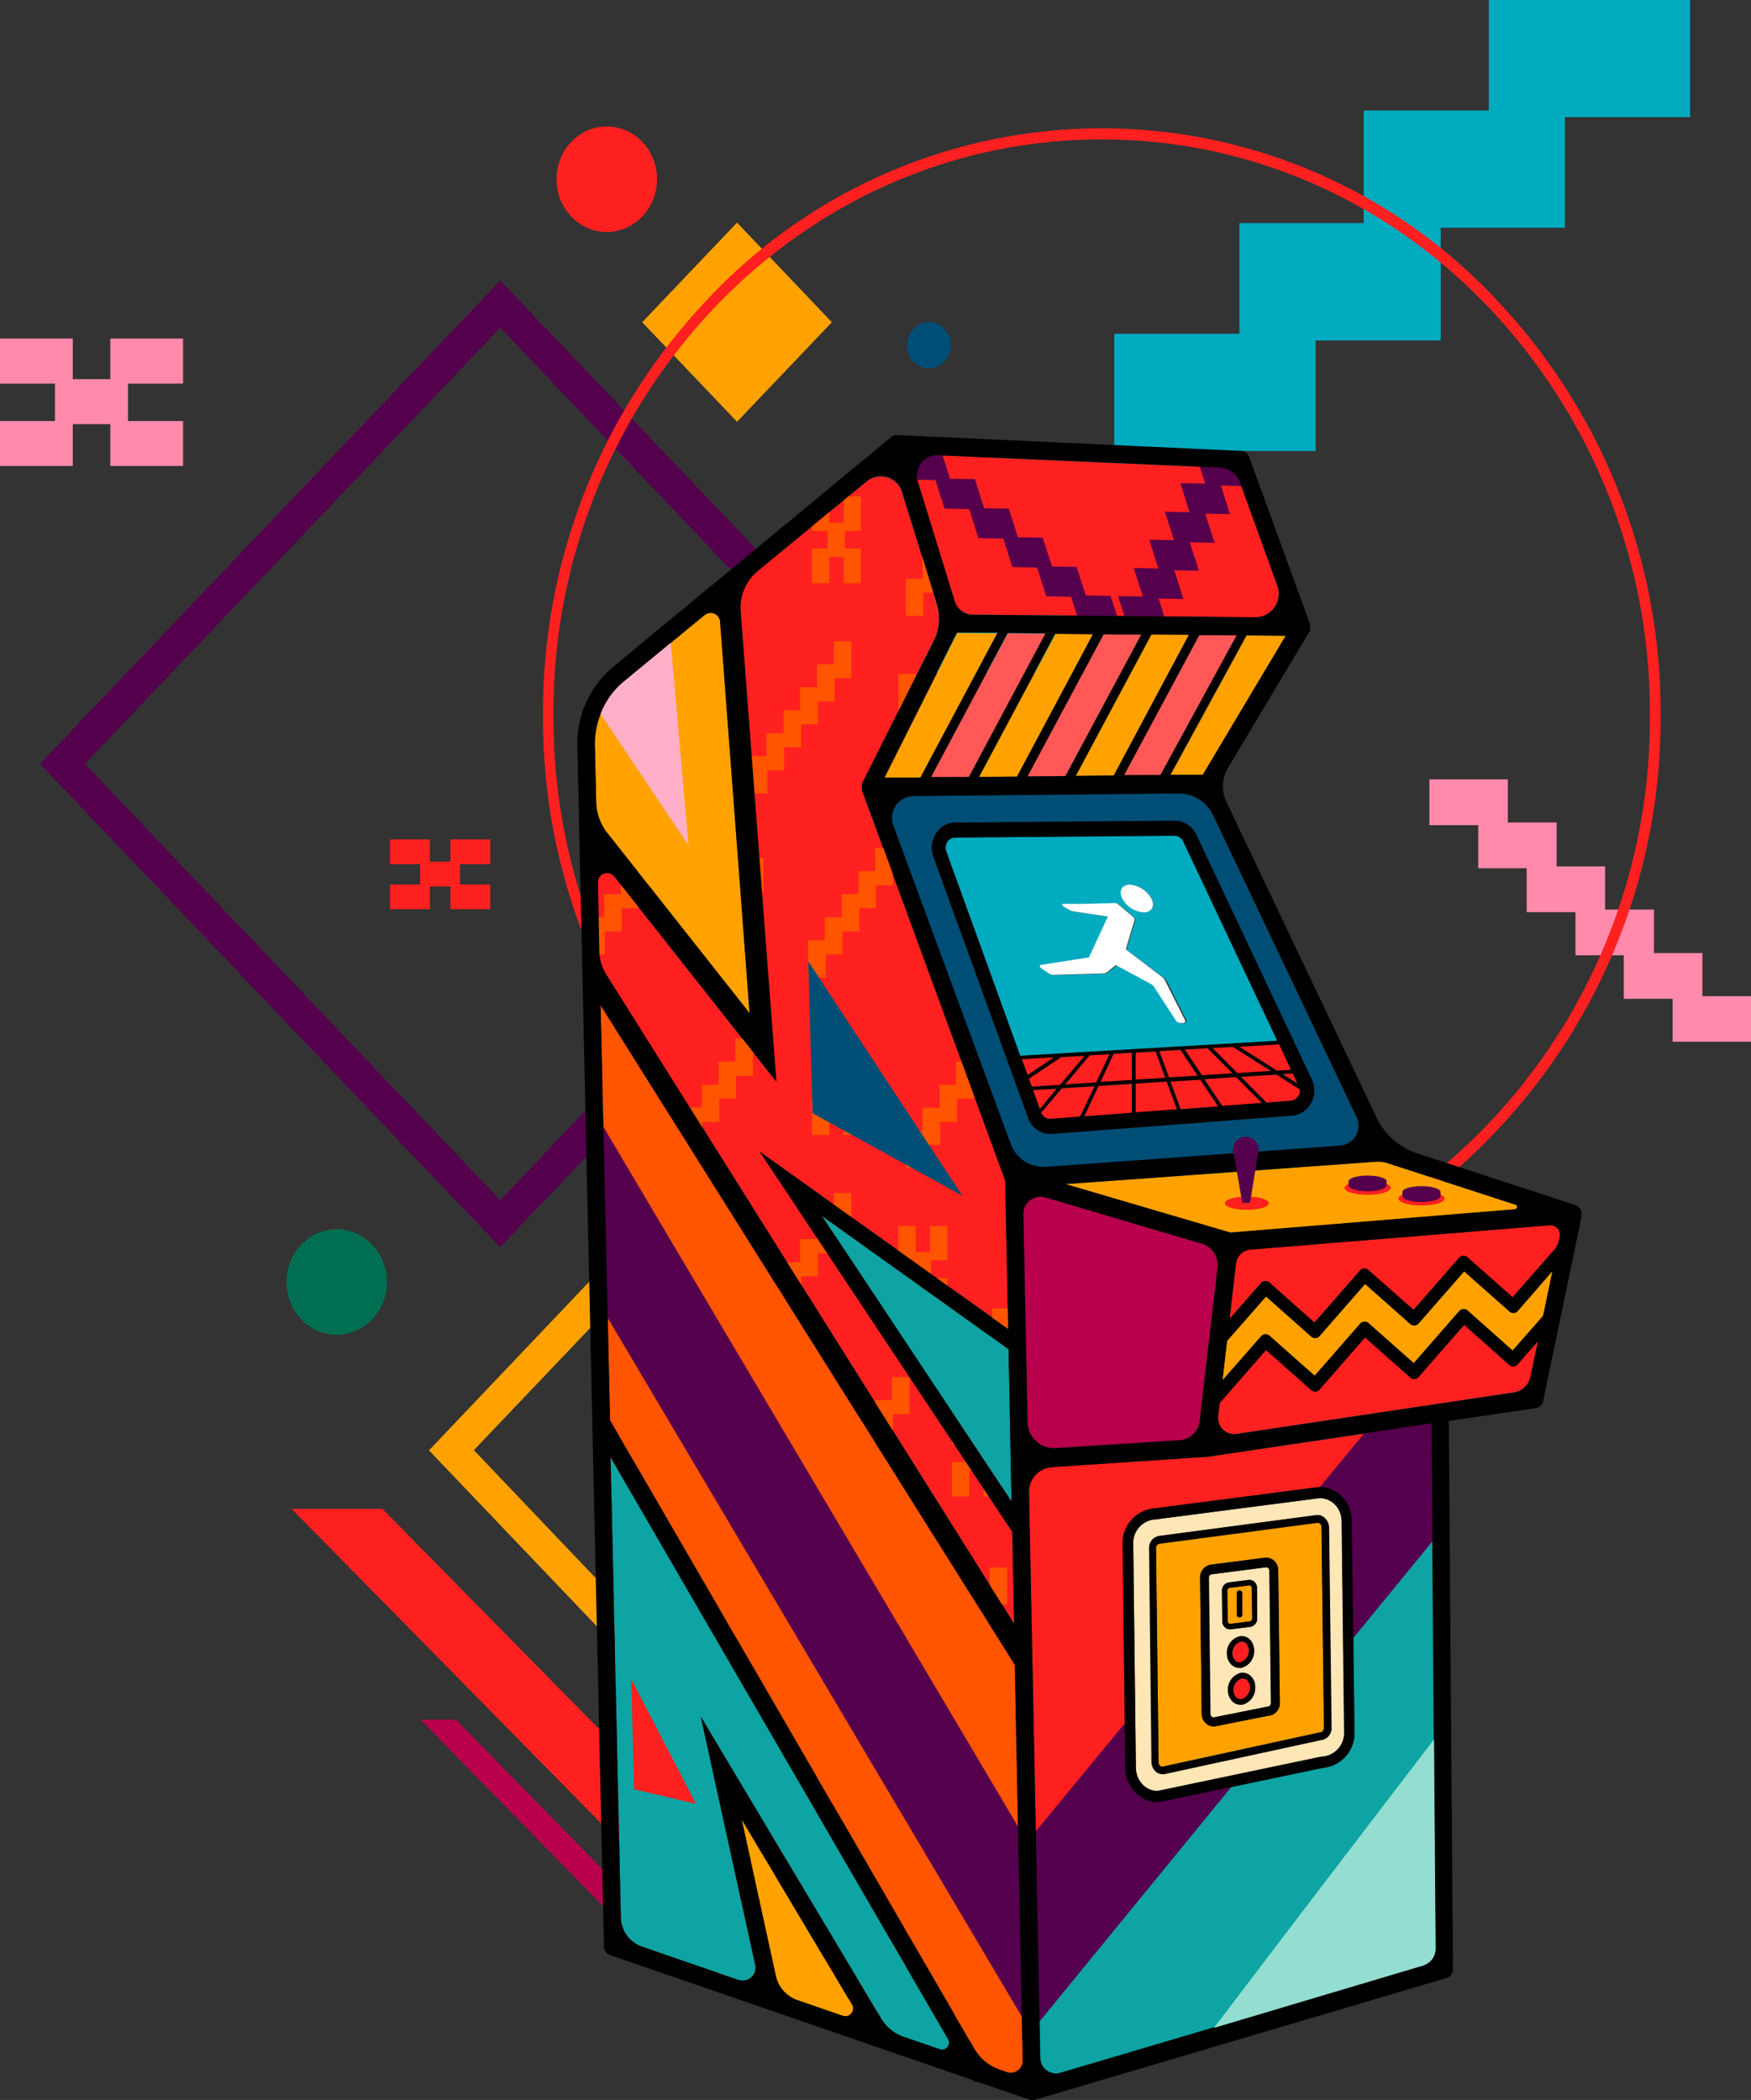
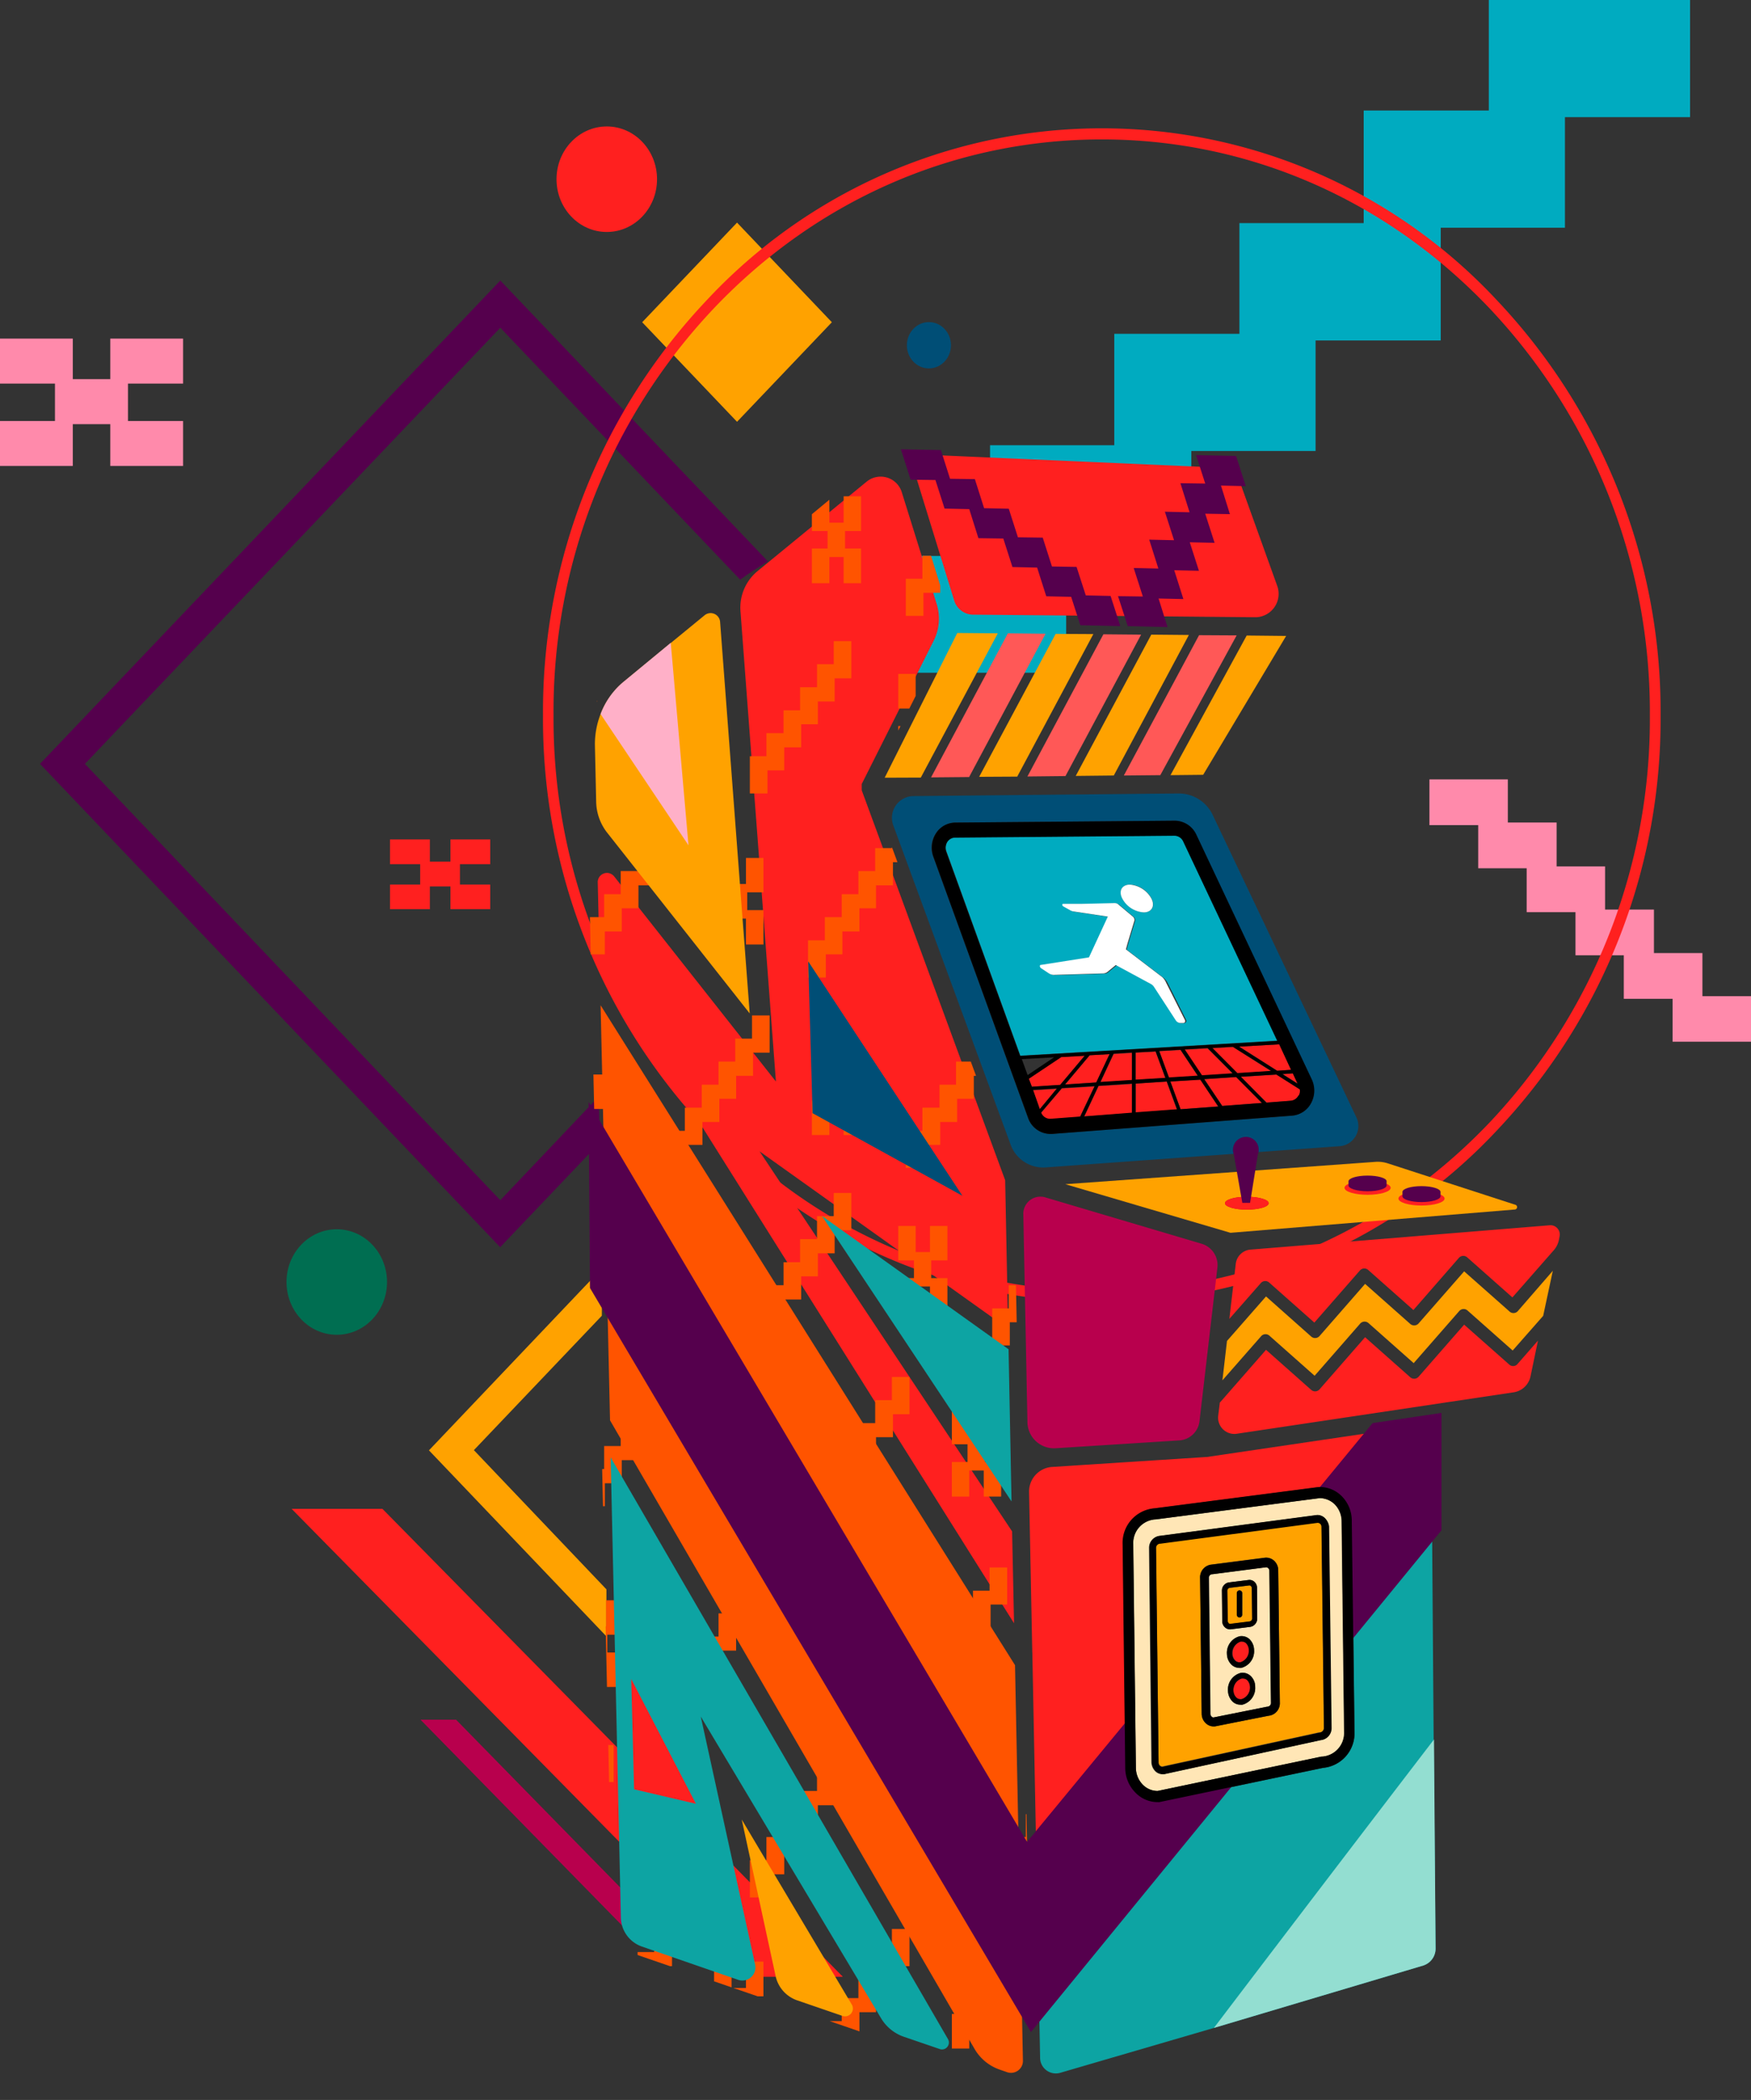
<svg xmlns="http://www.w3.org/2000/svg" viewBox="0 0 252.59 302.9">
  <rect x="0" y="0" width="252.59" height="302.9" fill="#333333" stroke="none" />
  <defs>
    <style>.cls-1{fill:none;}.cls-2{fill:#ff8aab;}.cls-3{fill:#ffa200;}.cls-4{fill:#004e76;}.cls-5{fill:#00abc0;}.cls-6{fill:#55004d;}.cls-7{fill:#ff201f;}.cls-8{fill:#006e51;}.cls-9{fill:#b8004d;}.cls-10{fill:#0da4a3;}.cls-11{fill:#ff5400;}.cls-12{fill:#ff5857;}.cls-13{fill:#ffe6b6;}.cls-14{fill:#fff;}.cls-15{fill:#c30000;}.cls-16{clip-path:url(#clip-path);}.cls-17{fill:#93ded1;}.cls-18{fill:#ffb0c8;}</style>
    <clipPath id="clip-path">
      <path class="cls-1" d="M148.87,301.57,146.25,170l-20.77-56.46,11.85-23.6-8-25.88L89.23,97.26a13.1,13.1,0,0,0-4.68,10.25l3.84,173.25Z" />
    </clipPath>
  </defs>
  <g id="Livello_2" data-name="Livello 2">
    <g id="Graphic_Elements" data-name="Graphic Elements">
      <g id="BACK">
        <polygon class="cls-2" points="252.59 150.02 252.59 150.26 241.28 150.26 241.28 144.07 234.24 144.07 234.24 137.79 227.27 137.79 227.27 131.57 220.23 131.57 220.23 125.24 213.24 125.24 213.24 119.02 206.2 119.02 206.2 112.42 217.51 112.42 217.51 118.64 224.55 118.64 224.55 124.97 231.54 124.97 231.54 131.2 238.59 131.2 238.59 137.47 245.58 137.47 245.58 143.69 252.59 143.69 252.59 150.02" />
        <polygon class="cls-3" points="106.32 32.11 120 46.48 106.32 60.84 92.64 46.48 106.32 32.11" />
        <ellipse class="cls-4" cx="134" cy="49.8" rx="3.18" ry="3.34" />
        <polygon class="cls-5" points="124.75 96.43 124.75 97.04 153.8 97.04 153.8 81.13 171.85 81.13 171.85 65.05 189.78 65.05 189.78 49.11 207.83 49.11 207.83 32.85 225.75 32.85 225.75 16.9 243.8 16.9 243.8 0 214.77 0 214.77 15.94 196.72 15.94 196.72 32.18 178.79 32.18 178.79 48.15 160.74 48.15 160.74 64.22 142.82 64.22 142.82 80.19 124.77 80.19 124.77 96.43 124.75 96.43" />
        <path class="cls-6" d="M72.17,173.12,12.25,110.18,72.17,47.27l34.6,36.34c1.27-.93,2.62-1.79,4-2.64L72.17,40.46,5.77,110.18,72.15,179.9l14.39-15.11c-.05-2.22-.13-4.41-.18-6.62Z" />
        <path class="cls-3" d="M87.48,234.43v-5.18L68.36,209.17l18.46-19.39c0-2.32.05-4.64.17-7L61.88,209.2,87.45,236C87.45,235.5,87.48,235,87.48,234.43Z" />
        <ellipse class="cls-7" cx="87.53" cy="25.85" rx="7.25" ry="7.61" />
        <ellipse class="cls-8" cx="48.58" cy="184.92" rx="7.25" ry="7.61" />
        <polygon class="cls-7" points="121.59 285.14 108.5 285.14 42.07 217.64 55.17 217.64 121.59 285.14" />
        <polygon class="cls-9" points="95.69 278.6 90.58 278.6 60.66 248.05 65.79 248.05 95.69 278.6" />
        <path class="cls-7" d="M158.94,187.86a78.18,78.18,0,0,1-57-24.81,86.28,86.28,0,0,1-23.61-59.87,86.31,86.31,0,0,1,23.61-59.87,77.9,77.9,0,0,1,114,0,86.36,86.36,0,0,1,23.61,59.87,86.32,86.32,0,0,1-23.61,59.87A78.18,78.18,0,0,1,158.94,187.86Zm0-167.75c-21.13,0-41,8.65-55.93,24.33a84.58,84.58,0,0,0-23.16,58.74A84.8,84.8,0,0,0,103,161.93a76.7,76.7,0,0,0,55.93,24.33c21.13,0,41-8.65,55.93-24.33A84.66,84.66,0,0,0,238,103.18a84.77,84.77,0,0,0-23.16-58.74C199.92,28.76,180.07,20.11,158.94,20.11Z" />
        <polygon class="cls-2" points="26.41 55.33 26.41 48.84 15.91 48.84 15.91 54.69 10.5 54.69 10.5 48.84 0 48.84 0 55.33 7.93 55.33 7.93 60.73 0 60.73 0 67.21 10.5 67.21 10.5 61.18 15.91 61.18 15.91 67.21 26.41 67.21 26.41 60.73 18.46 60.73 18.46 55.33 26.41 55.33" />
        <polygon class="cls-7" points="70.72 124.65 70.72 121.08 64.98 121.08 64.98 124.28 62.01 124.28 62.01 121.08 56.26 121.08 56.26 124.65 60.61 124.65 60.61 127.59 56.26 127.59 56.26 131.14 62.01 131.14 62.01 127.86 64.98 127.86 64.98 131.14 70.72 131.14 70.72 127.59 66.35 127.59 66.35 124.65 70.72 124.65" />
      </g>
      <g id="ARCADE">
        <path class="cls-10" d="M207.09,281a2.56,2.56,0,0,1-1.78,2.51l-30.2,9L152.89,299a2.27,2.27,0,0,1-2.85-2.22l-.28-14.5a1.77,1.77,0,0,1,.26-.35c2.23-3.28,4.65-6.49,7-9.69a100,100,0,0,1,7-8.57c1.15-1.28,2.32-2.51,3.49-3.77L190.84,255a5,5,0,0,0,4.55-5.18L195.14,228c.31-.4.59-.8.86-1.17,3.44-4.65,7.07-9.14,10.53-13.76l.28,37.76Z" />
        <path class="cls-7" d="M148.92,238.36h0l.64,32.76c1.6-2.24,3.2-4.51,4.93-6.64,2.49-3.13,5.16-6.09,7.88-9a3.7,3.7,0,0,1,0-.46L162,222.76a5,5,0,0,1,4.61-5.18l23.66-3.07h.08a4.51,4.51,0,0,1,3.31,1.36,4.72,4.72,0,0,1,1,1.58c3-3.87,6-7.69,8.87-11.64l-29.44,4.35H174l-22.32,1.44a3.56,3.56,0,0,0-3.23,3.69l.46,23Z" />
        <path class="cls-11" d="M146.38,240.12,86.64,145,88,204.87l52.57,90.64a6.71,6.71,0,0,0,3.61,3l1.15.4a1.72,1.72,0,0,0,2.23-1.74l-1.14-57Z" />
        <path class="cls-7" d="M137.64,86.6a2.89,2.89,0,0,0,2.64,2.06l40.93.37a3.38,3.38,0,0,0,3-4.62L178.9,69.64a3.31,3.31,0,0,0-2.9-2.19l-40.83-1.79a2.93,2.93,0,0,0-2.8,3.85Z" />
        <polygon class="cls-6" points="161.56 90.15 161.61 90.31 155.84 90.18 154.52 86.09 150.93 86.01 149.61 81.87 146.05 81.79 144.73 77.68 141.14 77.63 139.82 73.44 136.26 73.36 134.94 69.24 131.36 69.19 129.96 64.81 135.73 64.92 137.05 69.06 140.63 69.11 141.96 73.3 145.52 73.38 146.84 77.5 150.42 77.55 151.75 81.71 155.3 81.77 156.63 85.88 160.21 85.96 161.56 90.15" />
        <polygon class="cls-6" points="162.63 90.15 162.68 90.31 168.42 90.45 167.13 86.33 170.71 86.41 169.39 82.25 172.95 82.33 171.63 78.22 175.21 78.3 173.86 74.1 177.42 74.16 176.13 70.04 179.71 70.12 178.31 65.77 172.54 65.64 173.86 69.75 170.28 69.7 171.6 73.89 168.04 73.81 169.36 77.92 165.78 77.84 167.1 82.01 163.54 81.93 164.86 86.04 161.28 85.99 162.63 90.15" />
        <polygon class="cls-7" points="184.26 154.46 186.29 154.32 184.54 150.64 178.77 150.96 184.26 154.46" />
        <polygon class="cls-7" points="187.23 156.32 186.52 154.83 185.02 154.94 187.23 156.32" />
        <path class="cls-4" d="M170.05,114.45l-38.39.38a3.14,3.14,0,0,0-2.77,4.3L145.75,165a5,5,0,0,0,5.08,3.39l42.53-3.07a2.92,2.92,0,0,0,2.29-4.19L175,117.68A5.42,5.42,0,0,0,170.05,114.45Zm19.07,44.65a3.46,3.46,0,0,1-2.72,1.82l-34.66,2.64h-.25a3.42,3.42,0,0,1-3.2-2.32l-13.68-37.71a3.73,3.73,0,0,1,.38-3.31,3.45,3.45,0,0,1,2.8-1.57l31.65-.27h0a3.42,3.42,0,0,1,3.08,2l16.68,35.36A3.66,3.66,0,0,1,189.12,159.1Z" />
        <polygon class="cls-12" points="134.31 112.13 139.8 112.08 150.83 91.41 145.39 91.35 134.31 112.13" />
        <path class="cls-7" d="M179,155.31l3.74,3.74,3.51-.27a1.35,1.35,0,0,0,1.12-.75,1.61,1.61,0,0,0,.17-.9L184.18,155Z" />
        <polygon class="cls-7" points="168.83 155.98 170.3 160.01 175.74 159.58 173.15 155.71 168.83 155.98" />
        <polygon class="cls-7" points="173.74 155.66 176.33 159.53 182.05 159.1 178.34 155.36 173.74 155.66" />
        <polygon class="cls-12" points="148.21 112 153.7 111.94 164.61 91.54 159.17 91.49 148.21 112" />
        <polygon class="cls-3" points="141.25 112.05 146.74 112.02 157.72 91.46 152.28 91.43 141.25 112.05" />
        <polygon class="cls-3" points="155.18 111.92 160.67 111.86 171.5 91.59 166.08 91.54 155.18 111.92" />
        <polygon class="cls-12" points="178.39 91.65 172.97 91.62 162.12 111.86 167.38 111.81 178.39 91.65" />
        <polygon class="cls-7" points="156.4 161.05 163.31 160.54 163.31 156.35 158.48 156.65 156.4 161.05" />
        <polygon class="cls-7" points="149.03 157.26 149.99 159.96 152.46 157.05 149.03 157.26" />
        <path class="cls-3" d="M177.5,177.82l41.05-3.36a.35.35,0,0,0,.08-.67l-18.48-6a4.75,4.75,0,0,0-1.63-.21l-44.84,3.23Z" />
        <path class="cls-7" d="M153.17,157l-3,3.53a1.38,1.38,0,0,0,1.4.9l4.22-.32,2.09-4.4Z" />
        <polygon class="cls-7" points="160.06 152.05 157.19 152.21 153.65 156.43 158.15 156.14 160.06 152.05" />
-         <polygon class="cls-7" points="147.4 152.77 148.24 155.07 152.07 152.51 147.4 152.77" />
        <polygon class="cls-7" points="156.47 152.27 153.09 152.45 148.41 155.6 148.85 156.75 152.94 156.49 156.47 152.27" />
        <polygon class="cls-7" points="158.74 156.11 163.31 155.82 163.31 151.87 160.64 152.03 158.74 156.11" />
        <polygon class="cls-7" points="167.23 151.63 168.65 155.47 172.79 155.18 170.3 151.46 167.23 151.63" />
        <polygon class="cls-7" points="183.37 154.51 177.85 151.01 174.9 151.2 178.51 154.83 183.37 154.51" />
        <polygon class="cls-7" points="163.82 156.3 163.82 160.49 169.77 160.04 168.29 156 163.82 156.3" />
        <polygon class="cls-7" points="170.89 151.41 173.4 155.15 177.83 154.86 174.19 151.22 170.89 151.41" />
        <polygon class="cls-7" points="163.82 151.84 163.82 155.76 168.12 155.5 166.69 151.68 163.82 151.84" />
        <path class="cls-5" d="M169.46,120.51h0l-31.65.27a1.36,1.36,0,0,0-1.14.64,1.58,1.58,0,0,0-.15,1.36l10.67,29.49,37.1-2.17-13.58-28.78A1.4,1.4,0,0,0,169.46,120.51ZM163,127.59a3.74,3.74,0,0,1,3.1,2c.56,1.09.08,2-1.09,2a3.74,3.74,0,0,1-3.1-2C161.35,128.53,161.84,127.62,163,127.59Zm7.78,20h-.38a.89.89,0,0,1-.69-.4l-3.12-4.84a1.38,1.38,0,0,0-.49-.43l-5-2.69-1.22,1a.94.94,0,0,1-.64.22l-7.11.21a1.35,1.35,0,0,1-.67-.21l-1.09-.73c-.28-.18-.3-.48-.08-.5l6.95-1.1,2.72-5.87-5-.75a1.31,1.31,0,0,1-.43-.16l-1-.56c-.23-.13-.25-.37-.05-.37l2.65,0,4.78-.11a.93.93,0,0,1,.58.24l2,1.68a.62.62,0,0,1,.26.59l-1,3.31-.23.86,5.24,4a2.3,2.3,0,0,1,.66.77l2.7,5.4A.32.32,0,0,1,170.76,147.57Z" />
        <path class="cls-3" d="M180.45,228.8a.53.53,0,0,0-.23-.11l-2.8.35h0a.41.41,0,0,0-.39.43l.06,4.38a.47.47,0,0,0,.12.29.49.49,0,0,0,.23.11l2.8-.35h0a.41.41,0,0,0,.38-.43l-.05-4.38A.36.36,0,0,0,180.45,228.8Zm-1.61,4.51h0a.4.4,0,0,1-.38-.4l0-3.12a.38.38,0,1,1,.76,0l0,3.12A.41.41,0,0,1,178.84,233.31Z" />
        <path class="cls-13" d="M183,226.18a.42.42,0,0,0-.31-.13l-7.75,1h-.05a.51.51,0,0,0-.48.54l.22,19.62a.57.57,0,0,0,.16.38.39.39,0,0,0,.28.13l7.73-1.55h.1a.52.52,0,0,0,.48-.53l-.23-19.09A.74.74,0,0,0,183,226.18Zm-1.93,17.12a2.45,2.45,0,0,1-1.83,2.56,1.12,1.12,0,0,1-.31,0,1.62,1.62,0,0,1-1.07-.4,2.25,2.25,0,0,1-.71-1.6,2.45,2.45,0,0,1,1.83-2.57,1.68,1.68,0,0,1,1.37.38,2.1,2.1,0,0,1,.72,1.6ZM177,238.57a2.44,2.44,0,0,1,1.83-2.56,1.71,1.71,0,0,1,1.37.37,2.22,2.22,0,0,1,.71,1.6h0a2.45,2.45,0,0,1-1.83,2.57,1,1,0,0,1-.3,0,1.63,1.63,0,0,1-1.07-.41A2.2,2.2,0,0,1,177,238.57Zm3.3-3.9-2.82.35h-.05a1.05,1.05,0,0,1-.76-.32,1.16,1.16,0,0,1-.36-.85l-.05-4.38a1.18,1.18,0,0,1,1.09-1.23l2.83-.35h0a1.07,1.07,0,0,1,.82.32,1.22,1.22,0,0,1,.35.86l0,4.38A1.23,1.23,0,0,1,180.29,234.67Z" />
        <polygon class="cls-3" points="127.62 112.18 132.83 112.16 143.94 91.35 138.09 91.3 127.62 112.18" />
        <path class="cls-7" d="M179,239.75a1.76,1.76,0,0,0,1.19-1.77,1.42,1.42,0,0,0-.43-1,1,1,0,0,0-.59-.21.5.5,0,0,0-.17,0,1.78,1.78,0,0,0-1.2,1.77,1.46,1.46,0,0,0,.43,1A.89.89,0,0,0,179,239.75Z" />
        <path class="cls-3" d="M190.44,219.75a.56.56,0,0,0-.41-.16l-22.63,3h-.05a.66.66,0,0,0-.61.67l.39,30.92a.64.64,0,0,0,.17.45.5.5,0,0,0,.38.17l22.58-4.92h.1a.66.66,0,0,0,.61-.67l-.35-29.05A.57.57,0,0,0,190.44,219.75ZM183,247.49,175.23,249h-.15a1.68,1.68,0,0,1-1.19-.51,1.88,1.88,0,0,1-.54-1.31l-.23-19.62a1.84,1.84,0,0,1,1.68-1.9l7.76-1h.05a1.72,1.72,0,0,1,1.24.5,1.9,1.9,0,0,1,.54,1.31l.23,19.1A1.81,1.81,0,0,1,183,247.49Z" />
        <path class="cls-7" d="M217.72,196.83l-6.51-5.76-6.56,7.5a.85.85,0,0,1-1.22.08l-6.51-5.77-6.56,7.51a.85.85,0,0,1-1.22.08l-6.51-5.77-6.56,7.5a.21.21,0,0,1-.1.08l-.23,1.87a2.35,2.35,0,0,0,2.57,2.67l40.09-6a2.93,2.93,0,0,0,2.39-2.32l1.07-5.13-2.92,3.34A.83.83,0,0,1,217.72,196.83Z" />
        <path class="cls-7" d="M223.61,176.73l-43.27,3.52a2.33,2.33,0,0,0-2.08,2.08l-.92,7.91,4.53-5.16a.85.85,0,0,1,1.22-.08l6.51,5.77,6.56-7.5a.84.84,0,0,1,1.22-.08l6.51,5.77,6.55-7.51a.85.85,0,0,1,1.22-.08l6.51,5.77,6-6.84a3.25,3.25,0,0,0,.69-1.36l.1-.53A1.34,1.34,0,0,0,223.61,176.73Z" />
        <path class="cls-13" d="M192.55,217a3.1,3.1,0,0,0-2.19-.91l-23.67,3.07h-.07a3.42,3.42,0,0,0-3.16,3.55l.39,32.26a3.49,3.49,0,0,0,1,2.46,3,3,0,0,0,2.13.9l23.62-4.94.13,0a3.43,3.43,0,0,0,3.15-3.56l-.36-30.36A3.55,3.55,0,0,0,192.55,217Zm-2.11,34-22.6,4.91h-.16a1.45,1.45,0,0,1-1.09-.48,2,2,0,0,1-.51-1.23l-.33-30.89a1.72,1.72,0,0,1,1.58-1.76l22.62-3H190a1.45,1.45,0,0,1,1.14.48,2,2,0,0,1,.51,1.23l.35,29.05A1.71,1.71,0,0,1,190.44,251Z" />
        <path class="cls-7" d="M179.3,242.1a.58.58,0,0,0-.18,0,1.76,1.76,0,0,0-1.19,1.77,1.46,1.46,0,0,0,.43,1,.94.94,0,0,0,.76.21,1.74,1.74,0,0,0,1.2-1.76,1.46,1.46,0,0,0-.43-1A.88.88,0,0,0,179.3,242.1Z" />
        <path class="cls-7" d="M146.28,234.14,146,220.89l-36.43-54.82,35.85,25.58L145,170.24,124.31,114c0-.06,0-.11,0-.19v0a1,1,0,0,1,0-.25v-.05a1,1,0,0,1,0-.24v0c0-.08,0-.16,0-.21v0s0,0,.06-.1l10.32-20.54a7.13,7.13,0,0,0,.43-5.31l-5-16a3.19,3.19,0,0,0-5.11-1.63L109.24,82.41a6.83,6.83,0,0,0-2.42,5.79L111.93,156,88.6,126.42a1.33,1.33,0,0,0-2.37.93l.23,9.8a6.79,6.79,0,0,0,1,3.37Z" />
        <polygon class="cls-3" points="168.85 111.81 173.56 111.76 185.53 91.73 179.84 91.67 168.85 111.81" />
        <path class="cls-9" d="M152.2,208.9l18-1.14a3.14,3.14,0,0,0,2.84-2.81l2.57-22.06a3.21,3.21,0,0,0-2.21-3.47l-22.68-6.73a2.47,2.47,0,0,0-3.1,2.54l.59,29.8A3.83,3.83,0,0,0,152.2,208.9Z" />
        <path class="cls-3" d="M217.72,189.14l-6.51-5.76-6.56,7.5a.85.85,0,0,1-1.22.08l-6.51-5.77-6.56,7.51a.85.85,0,0,1-1.22.08L182.63,187,177,193.42l-.66,5.68,5.57-6.35a.84.84,0,0,1,1.22-.08l6.51,5.77,6.56-7.51a.85.85,0,0,1,1.22-.08l6.51,5.77,6.56-7.5a.84.84,0,0,1,1.22-.08l6.5,5.76,4.4-5L224,183.3l-5,5.76A.84.84,0,0,1,217.72,189.14Z" />
        <path d="M169.46,118.38h0l-31.65.27a3.33,3.33,0,0,0-2.8,1.57,3.84,3.84,0,0,0-.38,3.31l13.68,37.71a3.42,3.42,0,0,0,3.2,2.32h.25l34.66-2.64a3.4,3.4,0,0,0,2.72-1.82,3.81,3.81,0,0,0,.1-3.39l-16.68-35.36A3.45,3.45,0,0,0,169.46,118.38Zm-21.22,36.69-.84-2.3,4.65-.26Zm.17.53,4.68-3.12,3.38-.19-3.53,4.19-4.09.27Zm8.78-3.39,2.87-.16-1.93,4.09-4.5.29Zm-8.17,5,3.44-.21L150,160Zm2.57,4.16a1.38,1.38,0,0,1-1.4-.9l3-3.53,4.73-.29-2.09,4.4Zm11.72-.88-6.91.54,2.06-4.41,4.83-.32v4.19Zm0-4.72-4.57.29,1.9-4.08,2.65-.17v4Zm.51,4.67V156.3l4.5-.3,1.47,4Zm14-5.63-4.43.29-2.49-3.74,3.31-.19Zm-2.93-3.66,2.95-.16,5.52,3.47-4.86.32Zm-2.11,4-4.16.26-1.4-3.82,3.07-.18Zm-4.67.32-4.3.26v-3.92l2.9-.16ZM170.3,160l-1.47-4,4.32-.26,2.59,3.87Zm6-.48-2.6-3.87,4.61-.3,3.73,3.74Zm11-1.5a1.4,1.4,0,0,1-1.12.75l-3.51.27L179,155.31l5.11-.32,3.38,2.14A1.26,1.26,0,0,1,187.36,158Zm-.13-1.71-2.18-1.38,1.5-.11Zm-.94-2-2,.14-5.5-3.48,5.8-.34Zm-39.07-2-10.68-29.49a1.64,1.64,0,0,1,.15-1.36,1.38,1.38,0,0,1,1.15-.64l31.65-.27h0a1.4,1.4,0,0,1,1.25.83l13.57,28.76Z" />
        <path class="cls-14" d="M165,131.6c1.14,0,1.65-.91,1.09-2a3.87,3.87,0,0,0-3.1-2c-1.17,0-1.66.94-1.1,2A3.75,3.75,0,0,0,165,131.6Z" />
        <path class="cls-14" d="M167.66,140.94l-5.24-4,.23-.85,1-3.32a.62.62,0,0,0-.26-.58l-2-1.68a.84.84,0,0,0-.58-.25l-4.78.11-2.65,0c-.2,0-.18.24,0,.37l1,.56a1.43,1.43,0,0,0,.43.16l5,.75-2.72,5.88-6.94,1.09c-.22,0-.2.35.08.51l1.09.72a1.41,1.41,0,0,0,.66.21l7.12-.21a1,1,0,0,0,.64-.21l1.22-1,5,2.7a1.27,1.27,0,0,1,.49.42l3.15,4.84a.85.85,0,0,0,.68.4h.39c.25,0,.38-.21.25-.46l-2.7-5.36A2.36,2.36,0,0,0,167.66,140.94Z" />
        <path d="M191.15,219a1.56,1.56,0,0,0-1.14-.48H190l-22.62,3a1.71,1.71,0,0,0-1.58,1.76l.38,30.92a1.73,1.73,0,0,0,.51,1.23,1.63,1.63,0,0,0,1.1.48h.15l22.6-4.91a1.73,1.73,0,0,0,1.55-1.77l-.36-29.05A2.09,2.09,0,0,0,191.15,219Zm-.79,30.95h-.1l-22.58,4.92a.5.5,0,0,1-.38-.17.6.6,0,0,1-.17-.45l-.36-30.92a.62.62,0,0,1,.61-.67h.05l22.63-3a.57.57,0,0,1,.4.16.57.57,0,0,1,.18.45l.36,29.05A.69.69,0,0,1,190.36,249.92Z" />
        <path d="M183.85,225.19a1.72,1.72,0,0,0-1.24-.5h-.05l-7.76,1a1.83,1.83,0,0,0-1.68,1.9l.23,19.62a1.88,1.88,0,0,0,.54,1.31,1.68,1.68,0,0,0,1.19.51h.15l7.73-1.55a1.81,1.81,0,0,0,1.66-1.89l-.23-19.1A1.82,1.82,0,0,0,183.85,225.19Zm-1,21h-.1l-7.73,1.55a.4.4,0,0,1-.28-.14.51.51,0,0,1-.16-.37l-.22-19.63a.5.5,0,0,1,.48-.53h.05l7.75-1a.47.47,0,0,1,.31.14.48.48,0,0,1,.15.37l.23,19.09A.52.52,0,0,1,182.89,246.16Z" />
        <path d="M181,228.21a1.06,1.06,0,0,0-.81-.32h0l-2.82.35a1.2,1.2,0,0,0-1.09,1.23l.05,4.38a1.15,1.15,0,0,0,.35.85,1.09,1.09,0,0,0,.77.32h0l2.82-.35a1.19,1.19,0,0,0,1.09-1.22l-.05-4.38A1.09,1.09,0,0,0,181,228.21Zm-.74,5.66h0l-2.8.35a.25.25,0,0,1-.23-.11.58.58,0,0,1-.12-.29l-.06-4.38a.44.44,0,0,1,.39-.43h0l2.8-.34a.24.24,0,0,1,.23.1.62.62,0,0,1,.12.3l.05,4.38A.43.43,0,0,1,180.24,233.87Z" />
        <path d="M177.7,240.17a1.63,1.63,0,0,0,1.07.41,1,1,0,0,0,.3,0A2.47,2.47,0,0,0,180.9,238h0a2.22,2.22,0,0,0-.71-1.6,1.68,1.68,0,0,0-1.37-.37,2.46,2.46,0,0,0-1.83,2.56A2.2,2.2,0,0,0,177.7,240.17Zm1.25-3.39.17,0a1,1,0,0,1,.59.21,1.42,1.42,0,0,1,.43,1,1.73,1.73,0,0,1-1.19,1.77.92.92,0,0,1-.77-.22,1.44,1.44,0,0,1-.43-1A1.73,1.73,0,0,1,179,236.78Z" />
        <path d="M180.34,241.7a1.68,1.68,0,0,0-1.37-.38,2.48,2.48,0,0,0-1.83,2.57,2.25,2.25,0,0,0,.71,1.6,1.62,1.62,0,0,0,1.07.4,1.12,1.12,0,0,0,.31,0,2.49,2.49,0,0,0,1.83-2.56h0A2.1,2.1,0,0,0,180.34,241.7Zm-1.22,3.39a.9.9,0,0,1-.76-.22,1.44,1.44,0,0,1-.43-1,1.71,1.71,0,0,1,1.19-1.76l.18,0a1,1,0,0,1,.59.21,1.48,1.48,0,0,1,.43,1A1.77,1.77,0,0,1,179.12,245.09Z" />
        <path d="M178.79,229.39a.4.4,0,0,0-.38.4l0,3.12a.4.4,0,0,0,.38.4h0a.4.4,0,0,0,.38-.4l0-3.12A.4.4,0,0,0,178.79,229.39Z" />
        <ellipse class="cls-15" cx="179.86" cy="173.55" rx="3.15" ry="0.93" />
        <ellipse class="cls-7" cx="179.86" cy="173.55" rx="3.15" ry="0.93" />
        <ellipse class="cls-7" cx="197.28" cy="171.33" rx="3.33" ry="1.01" />
        <path class="cls-6" d="M197.28,169.57c-1.53,0-2.75.37-2.75.83V171h0c0,.45,1.22.83,2.75.83s2.74-.38,2.74-.83v-.64C200,169.94,198.8,169.57,197.28,169.57Z" />
        <ellipse class="cls-7" cx="205.06" cy="172.88" rx="3.33" ry="1.01" />
        <path class="cls-6" d="M205.06,171.09c-1.53,0-2.75.38-2.75.83v.64h0c0,.45,1.22.83,2.75.83s2.74-.38,2.74-.83v-.64C207.8,171.47,206.55,171.09,205.06,171.09Z" />
        <g class="cls-16">
          <polygon class="cls-11" points="110.92 66.87 111.02 66.87 111.02 72.23 108.63 72.23 108.63 75.57 106.19 75.57 106.19 78.88 103.77 78.88 103.77 82.19 101.33 82.19 101.33 85.51 98.92 85.51 98.92 88.84 96.38 88.84 96.38 83.48 98.79 83.48 98.79 80.17 101.23 80.17 101.23 76.85 103.65 76.85 103.65 73.52 106.06 73.52 106.06 70.2 108.48 70.2 108.48 66.87 110.92 66.87" />
          <polygon class="cls-11" points="85.34 71.59 82.83 71.59 82.83 76.59 85.09 76.59 85.09 79.12 82.83 79.12 82.83 84.12 85.34 84.12 85.34 80.35 87.43 80.35 87.43 84.12 89.94 84.12 89.94 79.12 87.61 79.12 87.61 76.59 89.94 76.59 89.94 71.59 87.43 71.59 87.43 75.39 85.34 75.39 85.34 71.59" />
          <polygon class="cls-11" points="145.21 66.87 145.29 66.87 145.29 72.23 142.9 72.23 142.9 75.57 140.48 75.57 140.48 78.88 138.07 78.88 138.07 82.19 135.63 82.19 135.63 85.51 133.21 85.51 133.21 88.84 130.67 88.84 130.67 83.48 133.06 83.48 133.06 80.17 135.53 80.17 135.53 76.85 137.91 76.85 137.91 73.52 140.36 73.52 140.36 70.2 142.75 70.2 142.75 66.87 145.21 66.87" />
          <polygon class="cls-11" points="119.64 71.59 117.12 71.59 117.12 76.59 119.38 76.59 119.38 79.12 117.12 79.12 117.12 84.12 119.64 84.12 119.64 80.35 121.7 80.35 121.7 84.12 124.21 84.12 124.21 79.12 121.9 79.12 121.9 76.59 124.21 76.59 124.21 71.59 121.7 71.59 121.7 75.39 119.64 75.39 119.64 71.59" />
          <polygon class="cls-11" points="179.48 66.87 179.58 66.87 179.58 72.23 177.19 72.23 177.19 75.57 174.75 75.57 174.75 78.88 172.36 78.88 172.36 82.19 169.9 82.19 169.9 85.51 167.51 85.51 167.51 88.84 164.94 88.84 164.94 83.48 167.35 83.48 167.35 80.17 169.79 80.17 169.79 76.85 172.21 76.85 172.21 73.52 174.63 73.52 174.63 70.2 177.04 70.2 177.04 66.87 179.48 66.87" />
          <polygon class="cls-11" points="153.91 71.59 151.39 71.59 151.39 76.59 153.65 76.59 153.65 79.12 151.39 79.12 151.39 84.12 153.91 84.12 153.91 80.35 155.99 80.35 155.99 84.12 158.51 84.12 158.51 79.12 156.17 79.12 156.17 76.59 158.51 76.59 158.51 71.59 155.99 71.59 155.99 75.39 153.91 75.39 153.91 71.59" />
          <polygon class="cls-11" points="96.83 118.99 96.94 118.99 96.94 124.36 94.52 124.36 94.52 127.7 92.1 127.7 92.1 131.01 89.69 131.01 89.69 134.35 87.25 134.35 87.25 137.66 84.83 137.66 84.83 141 82.29 141 82.29 135.63 84.68 135.63 84.68 132.29 87.15 132.29 87.15 128.98 89.54 128.98 89.54 125.64 91.98 125.64 91.98 122.33 94.37 122.33 94.37 119.02 96.83 119.02 96.83 118.99" />
          <polygon class="cls-11" points="71.26 123.75 68.74 123.75 68.74 128.71 71 128.71 71 131.28 68.74 131.28 68.74 136.24 71.26 136.24 71.26 132.5 73.34 132.5 73.34 136.24 75.83 136.24 75.83 131.28 73.52 131.28 73.52 128.71 75.83 128.71 75.83 123.75 73.34 123.75 73.34 127.51 71.26 127.51 71.26 123.75" />
          <polygon class="cls-11" points="131.1 118.99 131.2 118.99 131.2 124.36 128.81 124.36 128.81 127.7 126.37 127.7 126.37 131.01 123.98 131.01 123.98 134.35 121.52 134.35 121.52 137.66 119.13 137.66 119.13 141 116.56 141 116.56 135.63 118.98 135.63 118.98 132.29 121.42 132.29 121.42 128.98 123.83 128.98 123.83 125.64 126.25 125.64 126.25 122.33 128.66 122.33 128.66 119.02 131.1 119.02 131.1 118.99" />
          <polygon class="cls-11" points="105.53 123.75 103.01 123.75 103.01 128.71 105.27 128.71 105.27 131.28 103.01 131.28 103.01 136.24 105.53 136.24 105.53 132.5 107.61 132.5 107.61 136.24 110.13 136.24 110.13 131.28 107.79 131.28 107.79 128.71 110.13 128.71 110.13 123.75 107.61 123.75 107.61 127.51 105.53 127.51 105.53 123.75" />
          <polygon class="cls-11" points="165.4 118.99 165.5 118.99 165.5 124.36 163.08 124.36 163.08 127.7 160.67 127.7 160.67 131.01 158.25 131.01 158.25 134.35 155.81 134.35 155.81 137.66 153.4 137.66 153.4 141 150.85 141 150.85 135.63 153.25 135.63 153.25 132.29 155.71 132.29 155.71 128.98 158.13 128.98 158.13 125.64 160.54 125.64 160.54 122.33 162.96 122.33 162.96 119.02 165.4 119.02 165.4 118.99" />
          <polygon class="cls-11" points="139.82 123.75 137.31 123.75 137.31 128.71 139.57 128.71 139.57 131.28 137.31 131.28 137.31 136.24 139.82 136.24 139.82 132.5 141.91 132.5 141.91 136.24 144.42 136.24 144.42 131.28 142.08 131.28 142.08 128.71 144.42 128.71 144.42 123.75 141.91 123.75 141.91 127.51 139.82 127.51 139.82 123.75" />
          <polygon class="cls-11" points="88.42 92.48 88.52 92.48 88.52 97.84 86.13 97.84 86.13 101.18 83.69 101.18 83.69 104.47 81.3 104.47 81.3 107.8 78.83 107.8 78.83 111.11 76.42 111.11 76.42 114.45 73.88 114.45 73.88 109.08 76.29 109.08 76.29 105.75 78.73 105.75 78.73 102.46 81.15 102.46 81.15 99.13 83.56 99.13 83.56 95.81 85.98 95.81 85.98 92.48 88.42 92.48" />
          <polygon class="cls-11" points="122.71 92.48 122.81 92.48 122.81 97.84 120.4 97.84 120.4 101.18 117.98 101.18 117.98 104.47 115.57 104.47 115.57 107.8 113.13 107.8 113.13 111.11 110.71 111.11 110.71 114.45 108.17 114.45 108.17 109.08 110.56 109.08 110.56 105.75 113.03 105.75 113.03 102.46 115.42 102.46 115.42 99.13 117.86 99.13 117.86 95.81 120.27 95.81 120.27 92.48 122.71 92.48" />
          <polygon class="cls-11" points="97.14 97.2 94.62 97.2 94.62 102.2 96.88 102.2 96.88 104.73 94.62 104.73 94.62 109.73 97.14 109.73 97.14 105.96 99.22 105.96 99.22 109.73 101.71 109.73 101.71 104.73 99.4 104.73 99.4 102.2 101.71 102.2 101.71 97.2 99.22 97.2 99.22 100.99 97.14 100.99 97.14 97.2" />
          <polygon class="cls-11" points="157.67 92.48 157.74 92.48 157.74 97.84 155.35 97.84 155.35 101.18 152.94 101.18 152.94 104.47 150.53 104.47 150.53 107.8 148.08 107.8 148.08 111.11 145.67 111.11 145.67 114.45 143.13 114.45 143.13 109.08 145.52 109.08 145.52 105.75 147.98 105.75 147.98 102.46 150.37 102.46 150.37 99.13 152.81 99.13 152.81 95.81 155.2 95.81 155.2 92.48 157.67 92.48" />
          <polygon class="cls-11" points="132.09 97.2 129.58 97.2 129.58 102.2 131.84 102.2 131.84 104.73 129.58 104.73 129.58 109.73 132.09 109.73 132.09 105.96 134.15 105.96 134.15 109.73 136.67 109.73 136.67 104.73 134.33 104.73 134.33 102.2 136.67 102.2 136.67 97.2 134.15 97.2 134.15 100.99 132.09 100.99 132.09 97.2" />
          <polygon class="cls-11" points="166.36 97.2 163.85 97.2 163.85 102.2 166.11 102.2 166.11 104.73 163.85 104.73 163.85 109.73 166.36 109.73 166.36 105.96 168.45 105.96 168.45 109.73 170.96 109.73 170.96 104.73 168.63 104.73 168.63 102.2 170.96 102.2 170.96 97.2 168.45 97.2 168.45 100.99 166.36 100.99 166.36 97.2" />
          <polygon class="cls-11" points="110.92 146.47 111.02 146.47 111.02 151.84 108.63 151.84 108.63 155.18 106.19 155.18 106.19 158.49 103.77 158.49 103.77 161.83 101.33 161.83 101.33 165.14 98.92 165.14 98.92 168.45 96.38 168.45 96.38 163.11 98.79 163.11 98.79 159.77 101.23 159.77 101.23 156.46 103.65 156.46 103.65 153.12 106.06 153.12 106.06 149.81 108.48 149.81 108.48 146.47 110.92 146.47" />
          <polygon class="cls-11" points="85.34 151.22 82.83 151.22 82.83 156.19 85.09 156.19 85.09 158.75 82.83 158.75 82.83 163.72 85.34 163.72 85.34 159.96 87.43 159.96 87.43 163.72 89.94 163.72 89.94 158.75 87.61 158.75 87.61 156.19 89.94 156.19 89.94 151.22 87.43 151.22 87.43 154.99 85.34 154.99 85.34 151.22" />
          <polygon class="cls-11" points="145.21 146.47 145.29 146.47 145.29 151.84 142.9 151.84 142.9 155.18 140.48 155.18 140.48 158.49 138.07 158.49 138.07 161.83 135.63 161.83 135.63 165.14 133.21 165.14 133.21 168.45 130.67 168.45 130.67 163.11 133.06 163.11 133.06 159.77 135.53 159.77 135.53 156.46 137.91 156.46 137.91 153.12 140.36 153.12 140.36 149.81 142.75 149.81 142.75 146.47 145.21 146.47" />
          <polygon class="cls-11" points="119.64 151.22 117.12 151.22 117.12 156.19 119.38 156.19 119.38 158.75 117.12 158.75 117.12 163.72 119.64 163.72 119.64 159.96 121.7 159.96 121.7 163.72 124.21 163.72 124.21 158.75 121.9 158.75 121.9 156.19 124.21 156.19 124.21 151.22 121.7 151.22 121.7 154.99 119.64 154.99 119.64 151.22" />
          <polygon class="cls-11" points="179.48 146.47 179.58 146.47 179.58 151.84 177.19 151.84 177.19 155.18 174.75 155.18 174.75 158.49 172.36 158.49 172.36 161.83 169.9 161.83 169.9 165.14 167.51 165.14 167.51 168.45 164.94 168.45 164.94 163.11 167.35 163.11 167.35 159.77 169.79 159.77 169.79 156.46 172.21 156.46 172.21 153.12 174.63 153.12 174.63 149.81 177.04 149.81 177.04 146.47 179.48 146.47" />
          <polygon class="cls-11" points="153.91 151.22 151.39 151.22 151.39 156.19 153.65 156.19 153.65 158.75 151.39 158.75 151.39 163.72 153.91 163.72 153.91 159.96 155.99 159.96 155.99 163.72 158.51 163.72 158.51 158.75 156.17 158.75 156.17 156.19 158.51 156.19 158.51 151.22 155.99 151.22 155.99 154.99 153.91 154.99 153.91 151.22" />
          <polygon class="cls-11" points="96.83 198.62 96.94 198.62 96.94 203.99 94.52 203.99 94.52 207.3 92.1 207.3 92.1 210.61 89.69 210.61 89.69 213.95 87.25 213.95 87.25 217.26 84.83 217.26 84.83 220.6 82.29 220.6 82.29 215.23 84.68 215.23 84.68 211.9 87.15 211.9 87.15 208.58 89.54 208.58 89.54 205.27 91.98 205.27 91.98 201.96 94.37 201.96 94.37 198.62 96.83 198.62" />
          <polygon class="cls-11" points="71.26 203.35 68.74 203.35 68.74 208.32 71 208.32 71 210.88 68.74 210.88 68.74 215.87 71.26 215.87 71.26 212.11 73.34 212.11 73.34 215.87 75.83 215.87 75.83 210.88 73.52 210.88 73.52 208.32 75.83 208.32 75.83 203.35 73.34 203.35 73.34 207.12 71.26 207.12 71.26 203.35" />
          <polygon class="cls-11" points="131.1 198.62 131.2 198.62 131.2 203.99 128.81 203.99 128.81 207.3 126.37 207.3 126.37 210.61 123.98 210.61 123.98 213.95 121.52 213.95 121.52 217.26 119.13 217.26 119.13 220.6 116.56 220.6 116.56 215.23 118.98 215.23 118.98 211.9 121.42 211.9 121.42 208.58 123.83 208.58 123.83 205.27 126.25 205.27 126.25 201.96 128.66 201.96 128.66 198.62 131.1 198.62" />
          <polygon class="cls-11" points="105.53 203.35 103.01 203.35 103.01 208.32 105.27 208.32 105.27 210.88 103.01 210.88 103.01 215.87 105.53 215.87 105.53 212.11 107.61 212.11 107.61 215.87 110.13 215.87 110.13 210.88 107.79 210.88 107.79 208.32 110.13 208.32 110.13 203.35 107.61 203.35 107.61 207.12 105.53 207.12 105.53 203.35" />
          <polygon class="cls-11" points="165.4 198.62 165.5 198.62 165.5 203.99 163.08 203.99 163.08 207.3 160.67 207.3 160.67 210.61 158.25 210.61 158.25 213.95 155.81 213.95 155.81 217.26 153.4 217.26 153.4 220.6 150.85 220.6 150.85 215.23 153.25 215.23 153.25 211.9 155.71 211.9 155.71 208.58 158.13 208.58 158.13 205.27 160.54 205.27 160.54 201.96 162.96 201.96 162.96 198.62 165.4 198.62" />
          <polygon class="cls-11" points="139.82 203.35 137.31 203.35 137.31 208.32 139.57 208.32 139.57 210.88 137.31 210.88 137.31 215.87 139.82 215.87 139.82 212.11 141.91 212.11 141.91 215.87 144.42 215.87 144.42 210.88 142.08 210.88 142.08 208.32 144.42 208.32 144.42 203.35 141.91 203.35 141.91 207.12 139.82 207.12 139.82 203.35" />
          <polygon class="cls-11" points="88.42 172.08 88.52 172.08 88.52 177.45 86.13 177.45 86.13 180.78 83.69 180.78 83.69 184.1 81.3 184.1 81.3 187.44 78.83 187.44 78.83 190.72 76.42 190.72 76.42 194.06 73.88 194.06 73.88 188.72 76.29 188.72 76.29 185.38 78.73 185.38 78.73 182.07 81.15 182.07 81.15 178.73 83.56 178.73 83.56 175.42 85.98 175.42 85.98 172.08 88.42 172.08" />
          <polygon class="cls-11" points="122.71 172.08 122.81 172.08 122.81 177.45 120.4 177.45 120.4 180.78 117.98 180.78 117.98 184.1 115.57 184.1 115.57 187.44 113.13 187.44 113.13 190.72 110.71 190.72 110.71 194.06 108.17 194.06 108.17 188.72 110.56 188.72 110.56 185.38 113.03 185.38 113.03 182.07 115.42 182.07 115.42 178.73 117.86 178.73 117.86 175.42 120.27 175.42 120.27 172.08 122.71 172.08" />
          <polygon class="cls-11" points="97.14 176.83 94.62 176.83 94.62 181.8 96.88 181.8 96.88 184.36 94.62 184.36 94.62 189.33 97.14 189.33 97.14 185.56 99.22 185.56 99.22 189.33 101.71 189.33 101.71 184.36 99.4 184.36 99.4 181.8 101.71 181.8 101.71 176.83 99.22 176.83 99.22 180.6 97.14 180.6 97.14 176.83" />
          <polygon class="cls-11" points="157.67 172.08 157.74 172.08 157.74 177.45 155.35 177.45 155.35 180.78 152.94 180.78 152.94 184.1 150.53 184.1 150.53 187.44 148.08 187.44 148.08 190.72 145.67 190.72 145.67 194.06 143.13 194.06 143.13 188.72 145.52 188.72 145.52 185.38 147.98 185.38 147.98 182.07 150.37 182.07 150.37 178.73 152.81 178.73 152.81 175.42 155.2 175.42 155.2 172.08 157.67 172.08" />
          <polygon class="cls-11" points="132.09 176.83 129.58 176.83 129.58 181.8 131.84 181.8 131.84 184.36 129.58 184.36 129.58 189.33 132.09 189.33 132.09 185.56 134.15 185.56 134.15 189.33 136.67 189.33 136.67 184.36 134.33 184.36 134.33 181.8 136.67 181.8 136.67 176.83 134.15 176.83 134.15 180.6 132.09 180.6 132.09 176.83" />
          <polygon class="cls-11" points="166.36 176.83 163.85 176.83 163.85 181.8 166.11 181.8 166.11 184.36 163.85 184.36 163.85 189.33 166.36 189.33 166.36 185.56 168.45 185.56 168.45 189.33 170.96 189.33 170.96 184.36 168.63 184.36 168.63 181.8 170.96 181.8 170.96 176.83 168.45 176.83 168.45 180.6 166.36 180.6 166.36 176.83" />
          <polygon class="cls-11" points="110.92 226.1 111.02 226.1 111.02 231.44 108.63 231.44 108.63 234.78 106.19 234.78 106.19 238.09 103.77 238.09 103.77 241.43 101.33 241.43 101.33 244.74 98.92 244.74 98.92 248.08 96.38 248.08 96.38 242.71 98.79 242.71 98.79 239.37 101.23 239.37 101.23 236.06 103.65 236.06 103.65 232.72 106.06 232.72 106.06 229.44 108.48 229.44 108.48 226.1 110.92 226.1" />
          <polygon class="cls-11" points="85.34 230.83 82.83 230.83 82.83 235.79 85.09 235.79 85.09 238.36 82.83 238.36 82.83 243.33 85.34 243.33 85.34 239.59 87.43 239.59 87.43 243.33 89.94 243.33 89.94 238.36 87.61 238.36 87.61 235.79 89.94 235.79 89.94 230.83 87.43 230.83 87.43 234.59 85.34 234.59 85.34 230.83" />
          <polygon class="cls-11" points="145.21 226.1 145.29 226.1 145.29 231.44 142.9 231.44 142.9 234.78 140.48 234.78 140.48 238.09 138.07 238.09 138.07 241.43 135.63 241.43 135.63 244.74 133.21 244.74 133.21 248.08 130.67 248.08 130.67 242.71 133.06 242.71 133.06 239.37 135.53 239.37 135.53 236.06 137.91 236.06 137.91 232.72 140.36 232.72 140.36 229.44 142.75 229.44 142.75 226.1 145.21 226.1" />
          <polygon class="cls-11" points="119.64 230.83 117.12 230.83 117.12 235.79 119.38 235.79 119.38 238.36 117.12 238.36 117.12 243.33 119.64 243.33 119.64 239.59 121.7 239.59 121.7 243.33 124.21 243.33 124.21 238.36 121.9 238.36 121.9 235.79 124.21 235.79 124.21 230.83 121.7 230.83 121.7 234.59 119.64 234.59 119.64 230.83" />
          <polygon class="cls-11" points="179.48 226.1 179.58 226.1 179.58 231.44 177.19 231.44 177.19 234.78 174.75 234.78 174.75 238.09 172.36 238.09 172.36 241.43 169.9 241.43 169.9 244.74 167.51 244.74 167.51 248.08 164.94 248.08 164.94 242.71 167.35 242.71 167.35 239.37 169.79 239.37 169.79 236.06 172.21 236.06 172.21 232.72 174.63 232.72 174.63 229.44 177.04 229.44 177.04 226.1 179.48 226.1" />
          <polygon class="cls-11" points="153.91 230.83 151.39 230.83 151.39 235.79 153.65 235.79 153.65 238.36 151.39 238.36 151.39 243.33 153.91 243.33 153.91 239.59 155.99 239.59 155.99 243.33 158.51 243.33 158.51 238.36 156.17 238.36 156.17 235.79 158.51 235.79 158.51 230.83 155.99 230.83 155.99 234.59 153.91 234.59 153.91 230.83" />
          <polygon class="cls-11" points="96.83 278.23 96.94 278.23 96.94 283.6 94.52 283.6 94.52 286.93 92.1 286.93 92.1 290.24 89.69 290.24 89.69 293.56 87.25 293.56 87.25 296.87 84.83 296.87 84.83 300.2 82.29 300.2 82.29 294.84 84.68 294.84 84.68 291.53 87.15 291.53 87.15 288.21 89.54 288.21 89.54 284.88 91.98 284.88 91.98 281.57 94.37 281.57 94.37 278.23 96.83 278.23" />
          <polygon class="cls-11" points="71.26 282.95 68.74 282.95 68.74 287.95 71 287.95 71 290.49 68.74 290.49 68.74 295.48 71.26 295.48 71.26 291.71 73.34 291.71 73.34 295.48 75.83 295.48 75.83 290.49 73.52 290.49 73.52 287.95 75.83 287.95 75.83 282.95 73.34 282.95 73.34 286.75 71.26 286.75 71.26 282.95" />
          <polygon class="cls-11" points="131.1 278.23 131.2 278.23 131.2 283.6 128.81 283.6 128.81 286.93 126.37 286.93 126.37 290.24 123.98 290.24 123.98 293.56 121.52 293.56 121.52 296.87 119.13 296.87 119.13 300.2 116.56 300.2 116.56 294.84 118.98 294.84 118.98 291.53 121.42 291.53 121.42 288.21 123.83 288.21 123.83 284.88 126.25 284.88 126.25 281.57 128.66 281.57 128.66 278.23 131.1 278.23" />
          <polygon class="cls-11" points="105.53 282.95 103.01 282.95 103.01 287.95 105.27 287.95 105.27 290.49 103.01 290.49 103.01 295.48 105.53 295.48 105.53 291.71 107.61 291.71 107.61 295.48 110.13 295.48 110.13 290.49 107.79 290.49 107.79 287.95 110.13 287.95 110.13 282.95 107.61 282.95 107.61 286.75 105.53 286.75 105.53 282.95" />
          <polygon class="cls-11" points="165.4 278.23 165.5 278.23 165.5 283.6 163.08 283.6 163.08 286.93 160.67 286.93 160.67 290.24 158.25 290.24 158.25 293.56 155.81 293.56 155.81 296.87 153.4 296.87 153.4 300.2 150.85 300.2 150.85 294.84 153.25 294.84 153.25 291.53 155.71 291.53 155.71 288.21 158.13 288.21 158.13 284.88 160.54 284.88 160.54 281.57 162.96 281.57 162.96 278.23 165.4 278.23" />
          <polygon class="cls-11" points="139.82 282.95 137.31 282.95 137.31 287.95 139.57 287.95 139.57 290.49 137.31 290.49 137.31 295.48 139.82 295.48 139.82 291.71 141.91 291.71 141.91 295.48 144.42 295.48 144.42 290.49 142.08 290.49 142.08 287.95 144.42 287.95 144.42 282.95 141.91 282.95 141.91 286.75 139.82 286.75 139.82 282.95" />
          <polygon class="cls-11" points="88.42 251.71 88.52 251.71 88.52 257.05 86.13 257.05 86.13 260.39 83.69 260.39 83.69 263.7 81.3 263.7 81.3 267.04 78.83 267.04 78.83 270.35 76.42 270.35 76.42 273.69 73.88 273.69 73.88 268.32 76.29 268.32 76.29 264.98 78.73 264.98 78.73 261.67 81.15 261.67 81.15 258.33 83.56 258.33 83.56 255.02 85.98 255.02 85.98 251.71 88.42 251.71" />
          <polygon class="cls-11" points="122.71 251.71 122.81 251.71 122.81 257.05 120.4 257.05 120.4 260.39 117.98 260.39 117.98 263.7 115.57 263.7 115.57 267.04 113.13 267.04 113.13 270.35 110.71 270.35 110.71 273.69 108.17 273.69 108.17 268.32 110.56 268.32 110.56 264.98 113.03 264.98 113.03 261.67 115.42 261.67 115.42 258.33 117.86 258.33 117.86 255.02 120.27 255.02 120.27 251.71 122.71 251.71" />
          <polygon class="cls-11" points="97.14 256.44 94.62 256.44 94.62 261.4 96.88 261.4 96.88 263.97 94.62 263.97 94.62 268.94 97.14 268.94 97.14 265.2 99.22 265.2 99.22 268.94 101.71 268.94 101.71 263.97 99.4 263.97 99.4 261.4 101.71 261.4 101.71 256.44 99.22 256.44 99.22 260.2 97.14 260.2 97.14 256.44" />
          <polygon class="cls-11" points="157.67 251.71 157.74 251.71 157.74 257.05 155.35 257.05 155.35 260.39 152.94 260.39 152.94 263.7 150.53 263.7 150.53 267.04 148.08 267.04 148.08 270.35 145.67 270.35 145.67 273.69 143.13 273.69 143.13 268.32 145.52 268.32 145.52 264.98 147.98 264.98 147.98 261.67 150.37 261.67 150.37 258.33 152.81 258.33 152.81 255.02 155.2 255.02 155.2 251.71 157.67 251.71" />
          <polygon class="cls-11" points="132.09 256.44 129.58 256.44 129.58 261.4 131.84 261.4 131.84 263.97 129.58 263.97 129.58 268.94 132.09 268.94 132.09 265.2 134.15 265.2 134.15 268.94 136.67 268.94 136.67 263.97 134.33 263.97 134.33 261.4 136.67 261.4 136.67 256.44 134.15 256.44 134.15 260.2 132.09 260.2 132.09 256.44" />
          <polygon class="cls-11" points="166.36 256.44 163.85 256.44 163.85 261.4 166.11 261.4 166.11 263.97 163.85 263.97 163.85 268.94 166.36 268.94 166.36 265.2 168.45 265.2 168.45 268.94 170.96 268.94 170.96 263.97 168.63 263.97 168.63 261.4 170.96 261.4 170.96 256.44 168.45 256.44 168.45 260.2 166.36 260.2 166.36 256.44" />
        </g>
        <path class="cls-10" d="M88.09,210.21l1.47,66.31a4.53,4.53,0,0,0,3,4.24l14,4.84a1.89,1.89,0,0,0,2.36-2.27l-7.83-35.73,26,43.5a6.16,6.16,0,0,0,3.25,2.67l5.32,1.82a1,1,0,0,0,1.09-1.47Z" />
        <path class="cls-6" d="M198,205.27l-8.32,10.1a2.89,2.89,0,0,1,.72,0,4.09,4.09,0,0,1,2.89,1.47c1.28,1.65,1.12,4.4,1.28,6.4a135.79,135.79,0,0,1,.12,13.68l13.25-16.19V203.8Z" />
        <path class="cls-6" d="M176.58,257.08a16.54,16.54,0,0,1-3.94.88,17.72,17.72,0,0,0-3.66.61,5.5,5.5,0,0,1-2.87.16c-2.19-.58-3-2.85-3.13-5-.15-2-.13-3.93-.13-5.87l-14.69,17.81L84.91,158.94l.2,26.84L148.72,293.1l29.85-36.5C177.9,256.73,177.24,256.89,176.58,257.08Z" />
        <path class="cls-10" d="M145.49,194.62l-26.92-19.23,27.35,41.18-.12-5.88v-.16Z" />
        <path class="cls-3" d="M108.15,146.18l-20.6-26.12A7.46,7.46,0,0,1,86,115.63l-.18-8.15a11.93,11.93,0,0,1,.81-4.46A11.3,11.3,0,0,1,90,98.32l6.77-5.58,4.88-4a1.37,1.37,0,0,1,2.23,1Z" />
        <path class="cls-3" d="M107,262.45,111.88,285a4.77,4.77,0,0,0,3.08,3.52l6.61,2.27a1.13,1.13,0,0,0,1.27-1.71Z" />
-         <path d="M227.32,173.84l-22.93-7.5a9.93,9.93,0,0,1-5.87-5.26l-21.61-45.43a5.21,5.21,0,0,1,.23-4.88l11.75-19.66v0a1.07,1.07,0,0,0,.1-.22v0a.87.87,0,0,0,0-.22v0c0-.08,0-.13,0-.21v-.06a.47.47,0,0,0,0-.18v0a1,1,0,0,1,0-.16l-8.8-24.17a1.25,1.25,0,0,0-1.14-.85L129.4,62.75h-.2a.6.6,0,0,0-.23.06h0a.46.46,0,0,0-.21.1s0,0-.07.06a.31.31,0,0,1-.1.05L88.44,96.19a14.48,14.48,0,0,0-5.16,11.32l.28,12.23-.1.08.1.13.46,20.7,0,0,0,.11,3.1,140A1.29,1.29,0,0,0,88,282l52.24,18a1.17,1.17,0,0,0,.81.32h.08l7.32,2.51a1,1,0,0,0,.43.08h0a1,1,0,0,0,.31,0l59.49-17.6a1.28,1.28,0,0,0,.91-1.31L209,205.38a1,1,0,0,0-.08-.4l12.61-1.87a1.3,1.3,0,0,0,1.07-1l5.52-26.49a2.42,2.42,0,0,0,0-.38A1.26,1.26,0,0,0,227.32,173.84Zm-27.17-6.09,18.48,6a.35.35,0,0,1-.08.67l-41.05,3.36-23.82-7,44.84-3.23A4.1,4.1,0,0,1,200.15,167.75Zm-4.48-6.7a2.9,2.9,0,0,1-2.28,4.19l-42.53,3.07a5.07,5.07,0,0,1-5.09-3.39l-16.88-45.79a3.15,3.15,0,0,1,2.77-4.3l38.39-.38a5.49,5.49,0,0,1,5,3.21ZM145.8,210.69l.12,5.88-27.35-41.18,26.92,19.23.31,15.94v.13Zm14.87-98.83-5.49.06,10.9-20.38,5.44,0ZM173,91.62l5.42,0-11,20.17-5.26,0ZM153.7,111.94l-5.49.06,11-20.51,5.44.05Zm-7,.08-5.49.06,11-20.65,5.44.06Zm-6.94.06-5.49,0,11.1-20.78,5.45.06Zm-7,.08-5.21,0,10.5-20.91,5.85,0Zm40.73-.4-4.71,0,11-20.14,5.69.06Zm-38.39-46.1L176,67.45a3.3,3.3,0,0,1,2.9,2.19l5.36,14.77a3.39,3.39,0,0,1-3,4.62l-40.93-.37a2.77,2.77,0,0,1-2.64-2.06l-5.27-17.09A2.93,2.93,0,0,1,135.17,65.66ZM85.8,107.48A11.9,11.9,0,0,1,90,98.3l11.65-9.62a1.37,1.37,0,0,1,2.23,1l4.25,56.45L87.53,120.06A7.47,7.47,0,0,1,86,115.63Zm.46,19.87a1.33,1.33,0,0,1,2.36-.93L112,156,106.85,88.2a6.82,6.82,0,0,1,2.41-5.79l15.82-13.06A3.19,3.19,0,0,1,130.19,71l4.95,16.1a7.21,7.21,0,0,1-.43,5.32l-10.32,20.53s0,0,0,.11v0a.59.59,0,0,0,0,.22v0a.66.66,0,0,0,0,.24v.06a.66.66,0,0,0,0,.24v0a1.05,1.05,0,0,0,0,.19L145,170.29l.44,21.42-35.85-25.59L146.05,221l.25,13.24-58.85-93.7a6.57,6.57,0,0,1-1-3.37Zm35.31,163.4L115,288.48a4.77,4.77,0,0,1-3.08-3.52L107,262.45,122.84,289A1.13,1.13,0,0,1,121.57,290.75Zm14.08,4.86-5.31-1.81a6.17,6.17,0,0,1-3.25-2.67l-26-43.53,7.83,35.73a1.87,1.87,0,0,1-2.36,2.27l-14-4.84a4.51,4.51,0,0,1-3-4.24l-1.48-66.31,48.69,83.93A1,1,0,0,1,135.65,295.61Zm9.64,3.29-1.15-.4a6.78,6.78,0,0,1-3.61-3L88,204.87,86.64,145l59.74,95.12h0l1.14,57A1.74,1.74,0,0,1,145.29,298.9Zm2.34-123.67a2.48,2.48,0,0,1,3.1-2.54l22.7,6.71a3.2,3.2,0,0,1,2.21,3.47l-2.57,22.06a3.13,3.13,0,0,1-2.84,2.8l-18,1.15a3.84,3.84,0,0,1-4-3.85Zm57.68,108.23L152.91,299a2.26,2.26,0,0,1-2.84-2.22l-1.17-58.4,0,0,0,0-.46-23.05a3.56,3.56,0,0,1,3.23-3.69L174,210.13h.1l32.41-4.83v0l.59,75.57A2.57,2.57,0,0,1,205.31,283.46Zm15.48-84.92a2.9,2.9,0,0,1-2.39,2.33l-40.09,6a2.33,2.33,0,0,1-2.57-2.67l.23-1.87.1-.08,6.56-7.51,6.51,5.77a.84.84,0,0,0,1.22-.08l6.56-7.5,6.51,5.77a.85.85,0,0,0,1.22-.08l6.56-7.51,6.51,5.77a.85.85,0,0,0,1.22-.08l2.92-3.34Zm1.81-8.73-4.4,5-6.48-5.77a.85.85,0,0,0-1.22.08l-6.56,7.51-6.51-5.77a.85.85,0,0,0-1.22.08l-6.56,7.5-6.51-5.76a.83.83,0,0,0-1.22.08l-5.57,6.35.66-5.69,5.62-6.41,6.51,5.77a.84.84,0,0,0,1.22-.08l6.56-7.5,6.51,5.77a.85.85,0,0,0,1.22-.08l6.56-7.51,6.51,5.77a.85.85,0,0,0,1.22-.08l5-5.74ZM225,178.38l-.11.54a2.83,2.83,0,0,1-.68,1.36l-6,6.83-6.51-5.76a.84.84,0,0,0-1.22.08l-6.56,7.5-6.51-5.74a.84.84,0,0,0-1.22.08l-6.56,7.5-6.5-5.77a.85.85,0,0,0-1.22.08l-4.53,5.16.92-7.91a2.3,2.3,0,0,1,2.08-2.08l43.27-3.52A1.36,1.36,0,0,1,225,178.38Z" />
        <path d="M193.59,215.85a4.43,4.43,0,0,0-3.31-1.36h-.07l-23.67,3.07a5,5,0,0,0-4.6,5.18l.38,32.26a5.09,5.09,0,0,0,1.47,3.57,4.45,4.45,0,0,0,3.18,1.37h.13a.21.21,0,0,0,.13,0L190.84,255a5,5,0,0,0,4.55-5.18L195,219.43A5,5,0,0,0,193.59,215.85Zm-2.85,37.52a.25.25,0,0,0-.12,0L167,258.33a3,3,0,0,1-2.14-.9,3.53,3.53,0,0,1-1-2.46l-.38-32.26a3.4,3.4,0,0,1,3.15-3.55h.08l23.67-3.07a3.11,3.11,0,0,1,2.18.91,3.45,3.45,0,0,1,1,2.45l.36,30.36A3.43,3.43,0,0,1,190.74,253.37Z" />
        <polygon class="cls-7" points="91.06 242.18 91.47 258.09 100.39 260.18 91.06 242.18" />
        <polygon class="cls-4" points="116.59 138.67 117.22 160.57 138.83 172.48 116.59 138.67" />
        <path class="cls-6" d="M181.57,165.86a1.47,1.47,0,0,1-.11.59l-1,6.24-.13.81a4.1,4.1,0,0,1-.51,0,5.72,5.72,0,0,1-.61,0l-.13-.75-1.09-6.2a2.1,2.1,0,0,1-.13-.67,1.86,1.86,0,0,1,1.81-1.89A1.83,1.83,0,0,1,181.57,165.86Z" />
        <path class="cls-17" d="M207.09,281a2.56,2.56,0,0,1-1.78,2.51l-30.2,9c10-13.17,22.29-29.27,31.75-41.61Z" />
        <path class="cls-18" d="M99.32,121.93,86.64,103A11.06,11.06,0,0,1,90,98.3l6.76-5.58Z" />
      </g>
    </g>
  </g>
</svg>